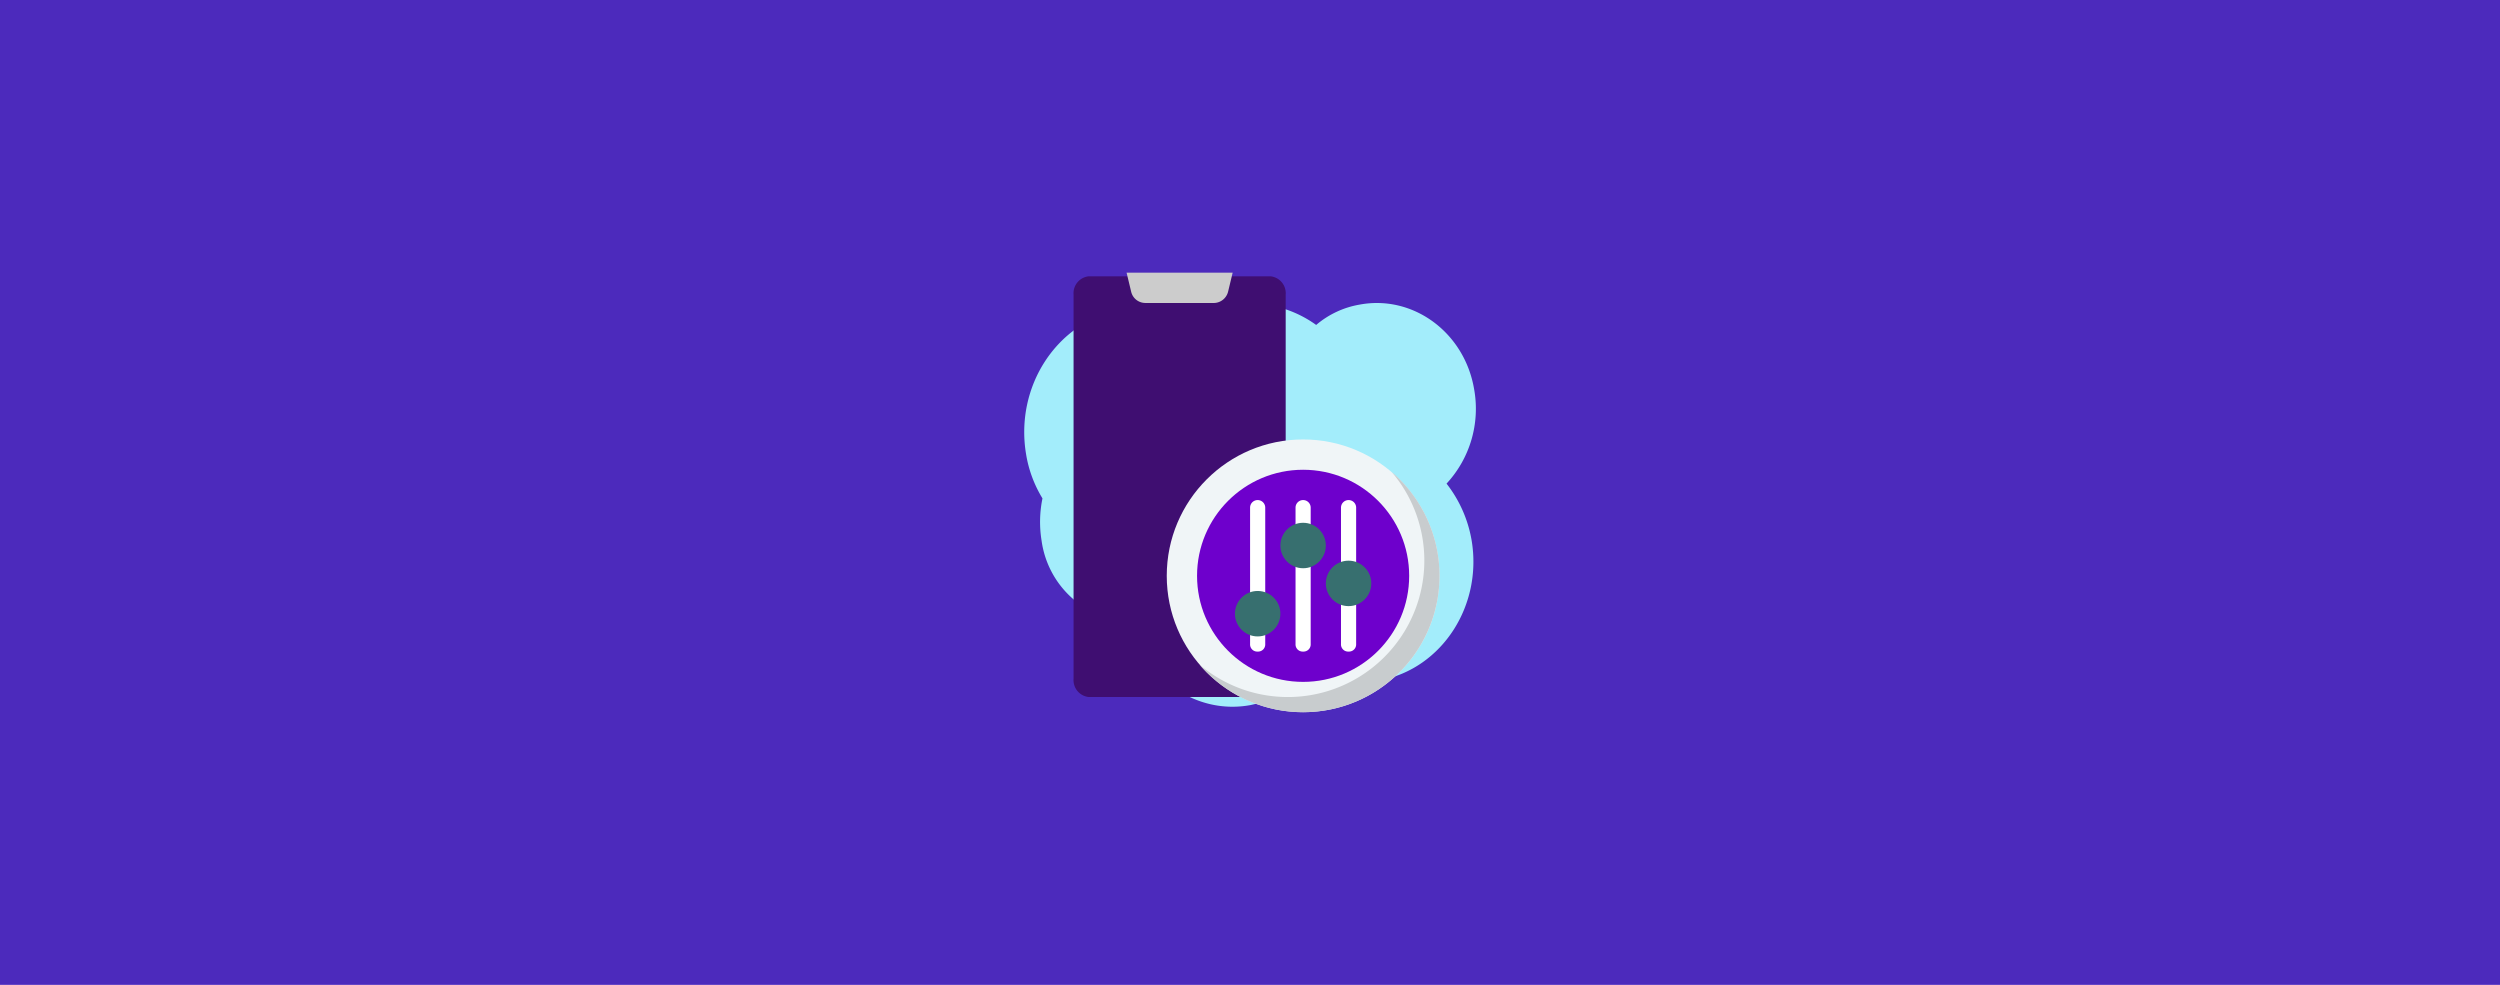
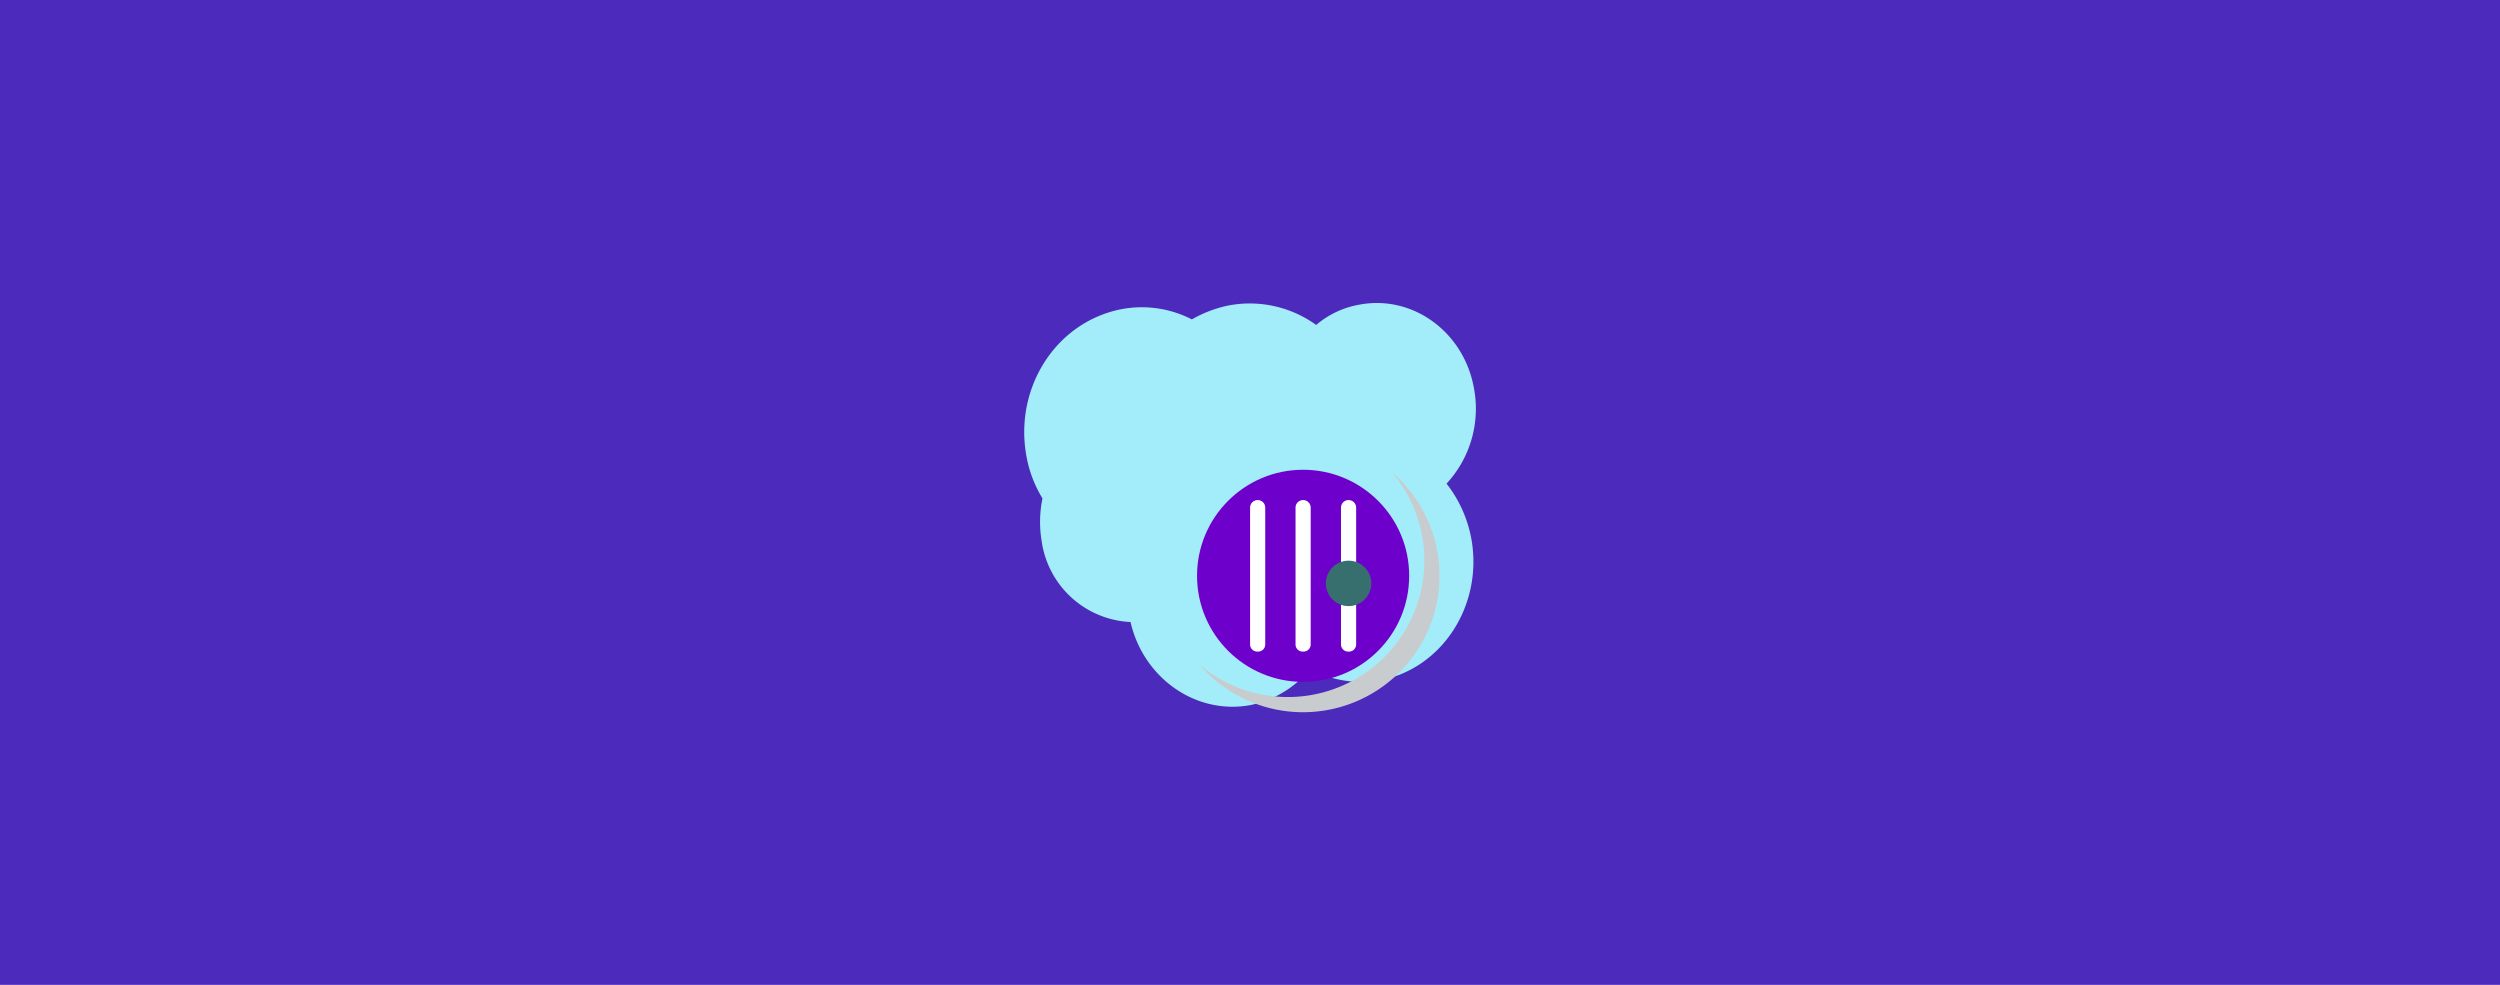
<svg xmlns="http://www.w3.org/2000/svg" width="330" height="130" viewBox="0 0 330 130">
  <g id="Groupe_3517" data-name="Groupe 3517" transform="translate(16256 -4855)">
    <g id="Groupe_3514" data-name="Groupe 3514" transform="translate(542 42)">
      <rect id="Rectangle_3249" data-name="Rectangle 3249" width="330" height="130" transform="translate(-16798 4813)" fill="#4c2abc" />
      <g id="bed9f23082fb0bf7cb8b19a6b374d249" transform="translate(-16668.289 4841.472)">
        <path id="Tracé_5929" data-name="Tracé 5929" d="M7.781,42.917A12.438,12.438,0,0,0,19.519,53.635c1.709,7.429,8.661,12.3,15.84,10.961a13.739,13.739,0,0,0,7.863-4.75,14.371,14.371,0,0,0,9.345,1.461c8.091-1.583,13.447-9.865,11.966-18.512a16.714,16.714,0,0,0-3.3-7.429,14.533,14.533,0,0,0,3.647-12.423c-1.254-7.551-8.091-12.544-15.156-11.2a11.965,11.965,0,0,0-5.7,2.679A14.973,14.973,0,0,0,32.4,11.861a16.41,16.41,0,0,0-4.786,1.827,14.445,14.445,0,0,0-9.345-1.34C9.718,14.053,4.248,22.578,5.73,31.469a16.127,16.127,0,0,0,2.165,5.846A15.439,15.439,0,0,0,7.781,42.917Z" transform="translate(0)" fill="#a3edfb" />
-         <path id="Tracé_5930" data-name="Tracé 5930" d="M38,63.536H14a2.244,2.244,0,0,1-2-2.415V10.415A2.244,2.244,0,0,1,14,8H38a2.244,2.244,0,0,1,2,2.415V61.121A2.244,2.244,0,0,1,38,63.536Z" fill="#3f0e71" />
-         <path id="Tracé_5931" data-name="Tracé 5931" d="M30.4,12H21.5a1.927,1.927,0,0,1-1.9-1.5L19,8H33l-.6,2.5A1.96,1.96,0,0,1,30.4,12Z" transform="translate(-0.001 -0.479)" fill="#ccc" />
        <g id="Groupe_3516" data-name="Groupe 3516" transform="translate(24.3 29.536)">
-           <circle id="Ellipse_879" data-name="Ellipse 879" cx="18" cy="18" r="18" fill="#f0f5f7" />
          <path id="Tracé_5932" data-name="Tracé 5932" d="M46.7,24.3A18.018,18.018,0,0,1,21.3,49.7,18.015,18.015,0,1,0,46.7,24.3Z" transform="translate(-17 -20)" fill="#c8ccce" />
          <g id="Groupe_3515" data-name="Groupe 3515" transform="translate(4 4)">
            <circle id="Ellipse_880" data-name="Ellipse 880" cx="14" cy="14" r="14" fill="#6e00cc" />
            <path id="Tracé_5933" data-name="Tracé 5933" d="M35,48a.945.945,0,0,1-1-1V29a1,1,0,0,1,2,0V47A.945.945,0,0,1,35,48Zm-6,0a.945.945,0,0,1-1-1V29a1,1,0,0,1,2,0V47A.945.945,0,0,1,29,48Zm12,0a.945.945,0,0,1-1-1V29a1,1,0,0,1,2,0V47A.945.945,0,0,1,41,48Z" transform="translate(-21 -24)" fill="#fff" />
-             <circle id="Ellipse_881" data-name="Ellipse 881" cx="3" cy="3" r="3" transform="translate(11 7)" fill="#376f6f" />
            <circle id="Ellipse_882" data-name="Ellipse 882" cx="3" cy="3" r="3" transform="translate(17 12)" fill="#376f6f" />
-             <circle id="Ellipse_883" data-name="Ellipse 883" cx="3" cy="3" r="3" transform="translate(5 16)" fill="#376f6f" />
          </g>
        </g>
      </g>
    </g>
  </g>
</svg>